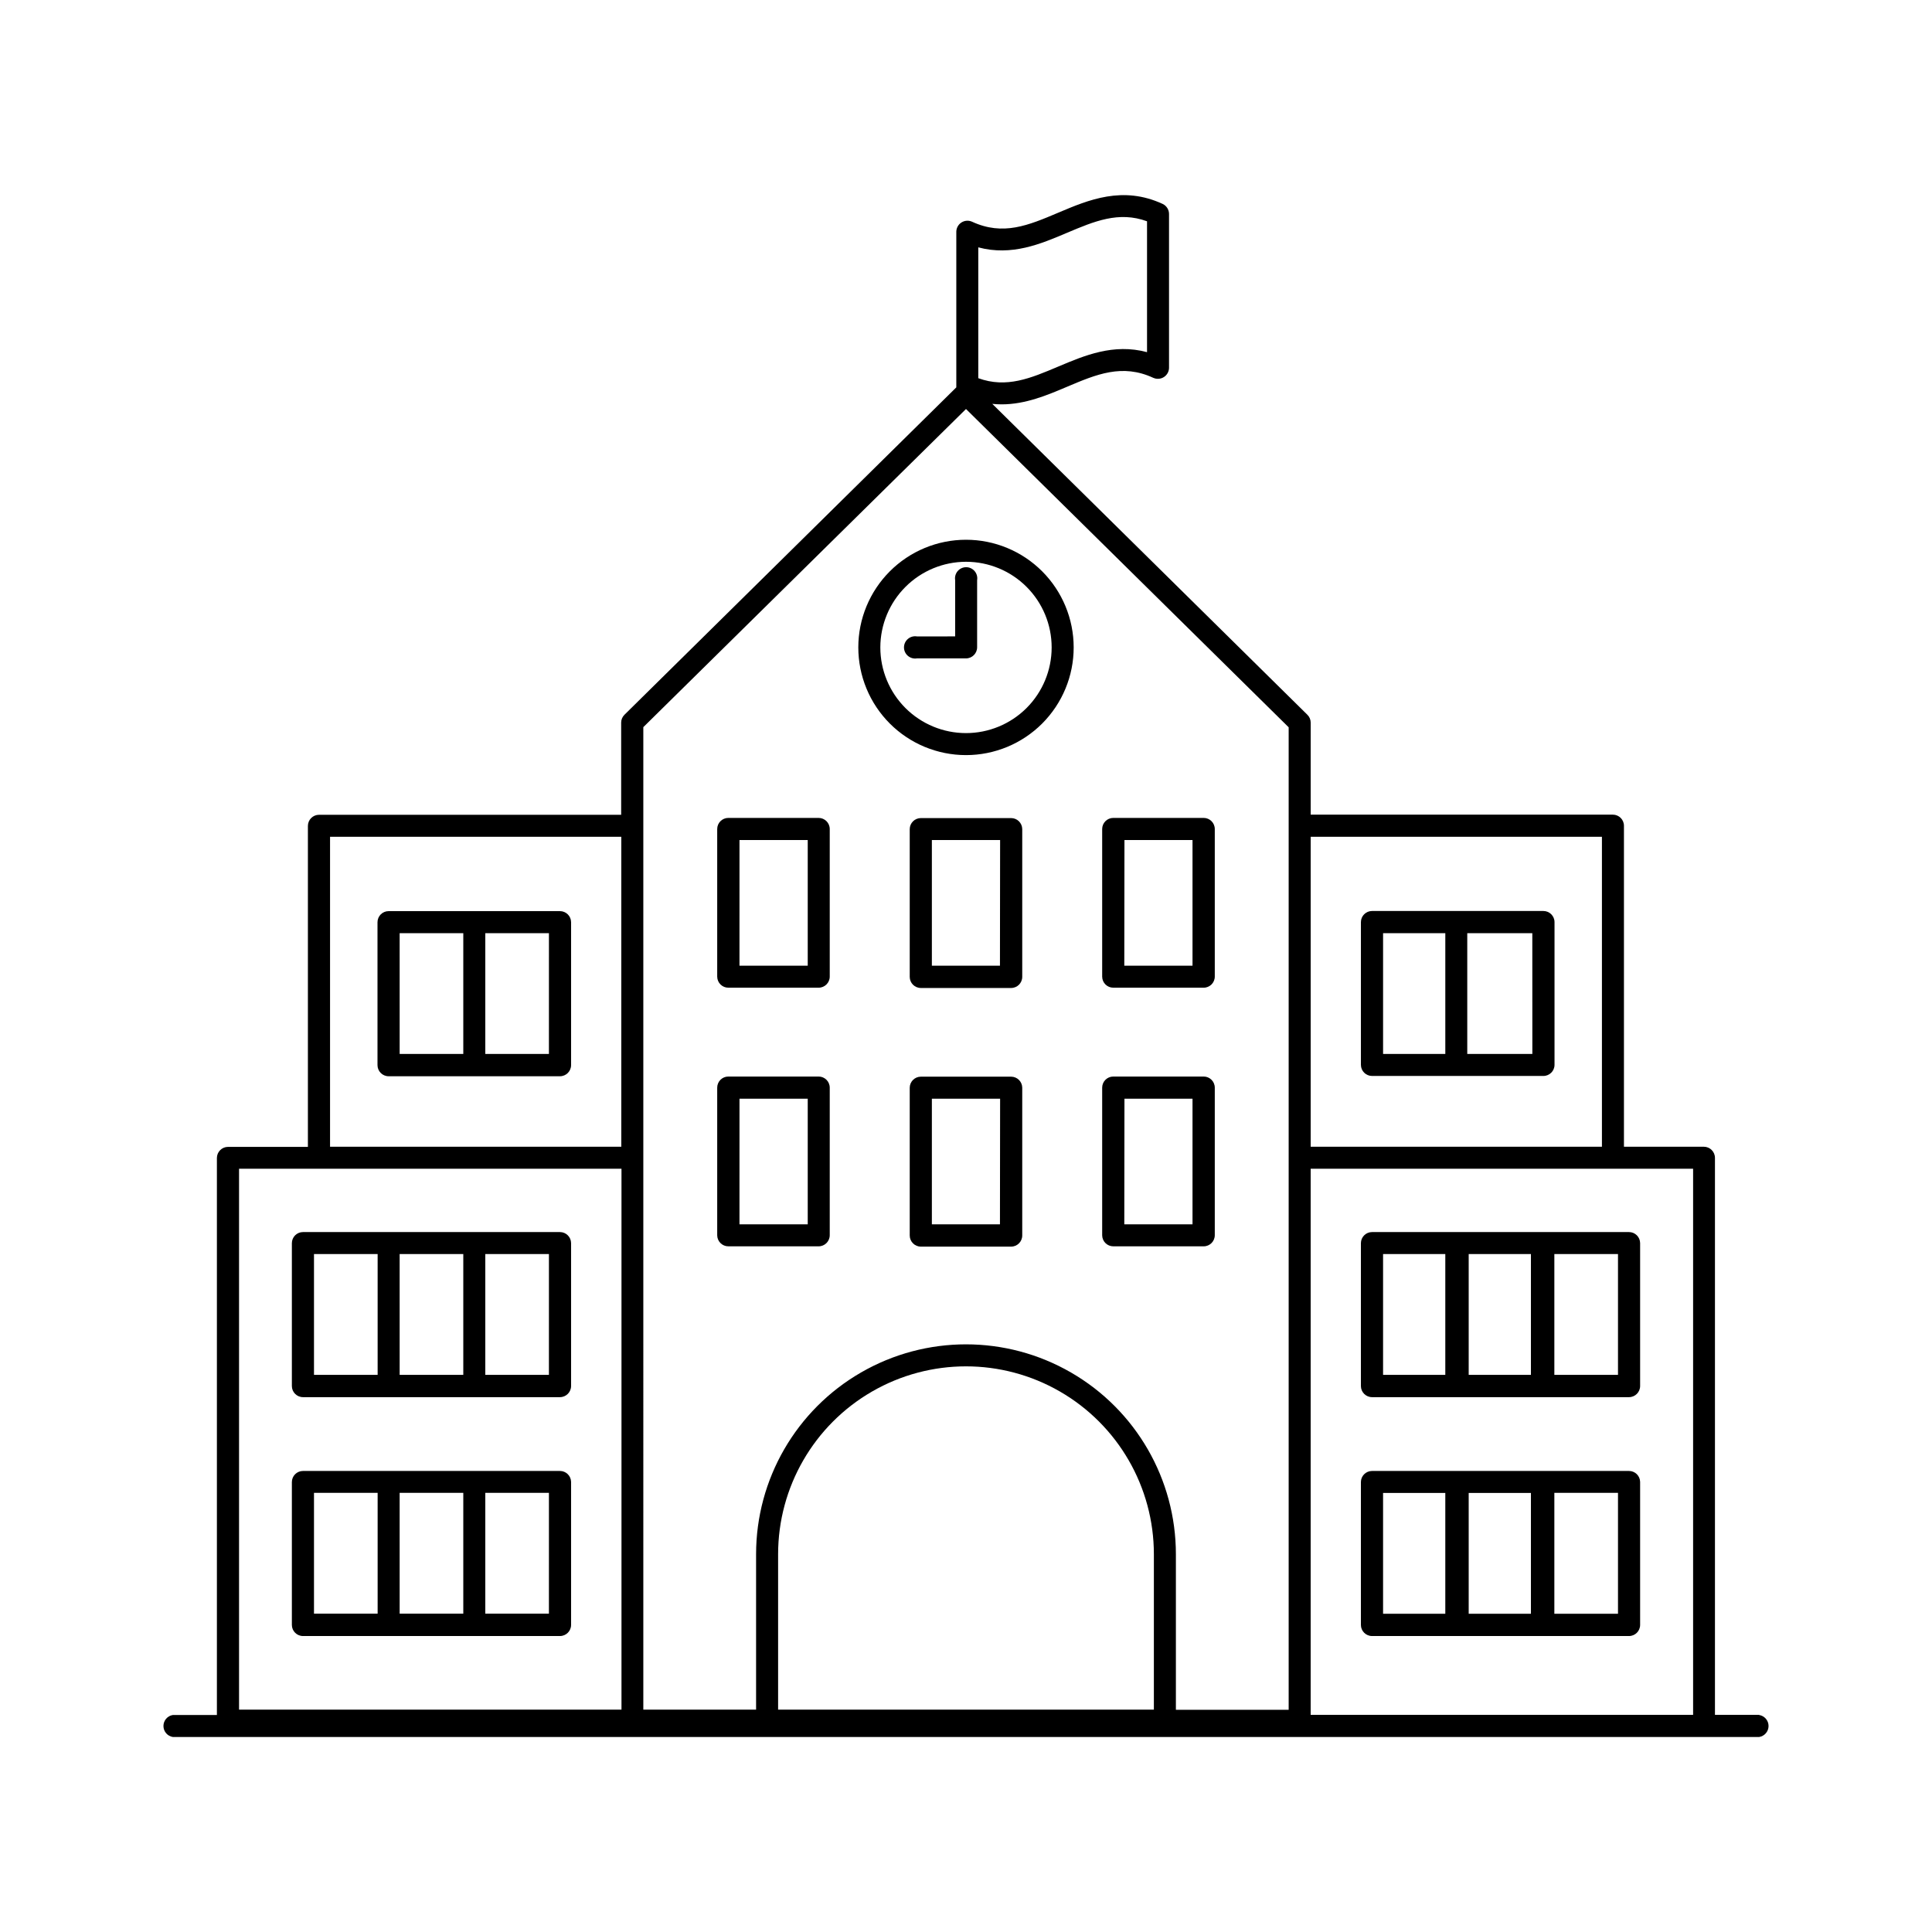
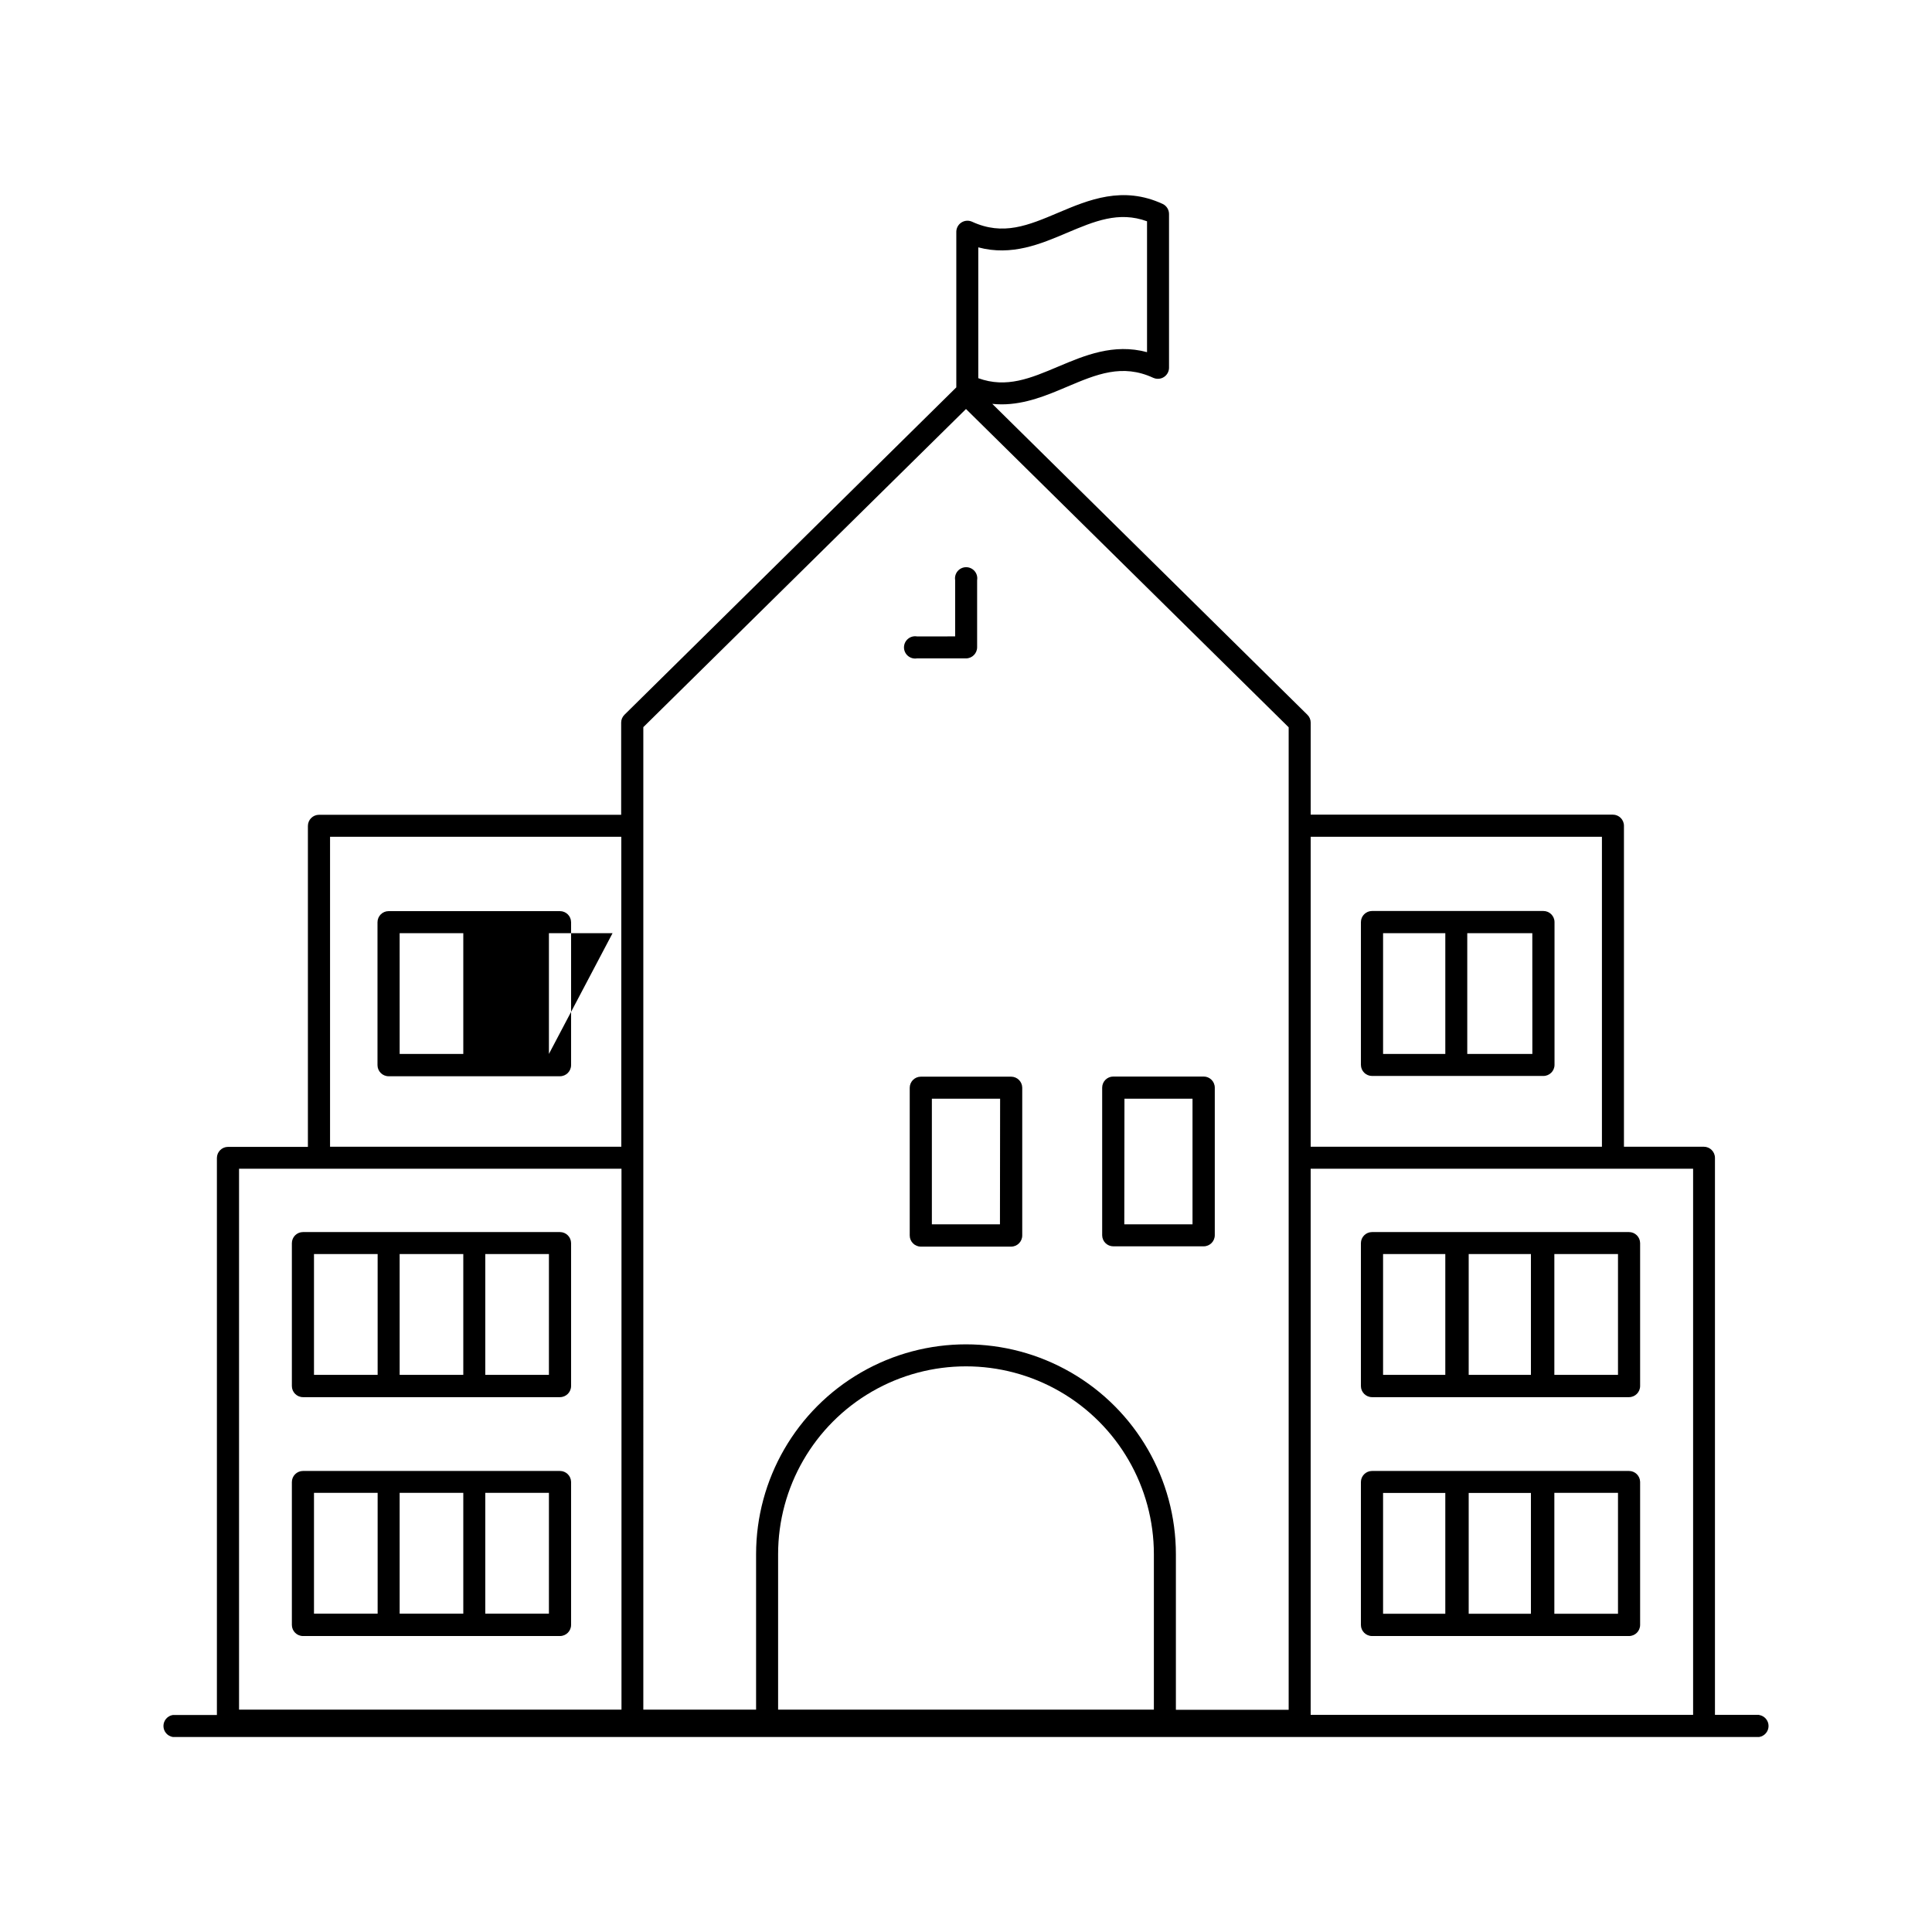
<svg xmlns="http://www.w3.org/2000/svg" fill="#000000" width="800px" height="800px" version="1.1" viewBox="144 144 512 512">
  <g>
    <path d="m610.18 598.45h-11.699v-147.6c0-1.629-1.32-2.953-2.949-2.953h-21.168v-85.055c0-1.633-1.32-2.953-2.953-2.953h-80.066v-24.395c0-0.781-0.316-1.531-0.875-2.074l-83.504-82.391c0.828 0.086 1.66 0.129 2.488 0.129 6.297 0 12.016-2.41 17.258-4.633 7.871-3.336 14.699-6.219 22.945-2.383l0.004-0.004c0.906 0.398 1.949 0.32 2.781-0.211 0.832-0.531 1.344-1.445 1.363-2.434v-40.789c-0.004-1.125-0.645-2.152-1.652-2.644-10.598-4.922-19.68-1.094-27.672 2.293-7.988 3.383-14.641 6.207-22.906 2.391-0.902-0.398-1.945-0.32-2.777 0.211-0.832 0.527-1.344 1.438-1.367 2.426v40.797c-0.016 0.16-0.016 0.32 0 0.48l-87.941 86.758v0.004c-0.559 0.543-0.875 1.293-0.875 2.074v24.434h-80.066c-1.633 0-2.953 1.32-2.953 2.953v85.059l-21.164-0.004c-1.633 0-2.953 1.324-2.953 2.953v147.6h-11.66c-1.441 0.223-2.504 1.461-2.504 2.918 0 1.457 1.062 2.695 2.504 2.918h420.36c1.441-0.223 2.504-1.461 2.504-2.918 0-1.457-1.062-2.695-2.504-2.918zm-41.652-232.69v82.133h-77.184v-82.133zm-118.74 231.31h-99.582v-41.18c0-17.789 9.492-34.227 24.895-43.121 15.406-8.895 34.387-8.895 49.793 0 15.406 8.895 24.895 25.332 24.895 43.121zm-46.535-387.52c8.855 2.371 16.543-0.895 23.457-3.828 7.34-3.102 13.777-5.816 21.266-3.078v34.684c-8.855-2.391-16.59 0.887-23.527 3.816-7.332 3.102-13.719 5.805-21.195 3.078zm-88.766 127.15 85.512-84.309 85.512 84.348v260.37h-29.887v-41.219c0-19.875-10.602-38.238-27.812-48.172-17.211-9.938-38.418-9.938-55.625 0-17.211 9.934-27.816 28.297-27.816 48.172v41.18h-29.883zm-83.02 29.059h77.184v82.133h-77.184zm-24.117 87.969h101.35v143.34h-101.35zm283.99 144.72v-144.72h101.35v144.72z" />
-     <path d="m400 344.11c7.566 0 14.824-3.004 20.176-8.355 5.352-5.352 8.359-12.609 8.359-20.18 0-7.566-3.008-14.824-8.359-20.176-5.352-5.352-12.609-8.359-20.176-8.359-7.57 0-14.828 3.008-20.18 8.359-5.352 5.352-8.359 12.609-8.359 20.176 0 7.57 3.008 14.828 8.359 20.18 5.352 5.352 12.609 8.355 20.18 8.355zm0-51.238v0.004c6.019 0 11.793 2.391 16.051 6.648 4.258 4.258 6.648 10.031 6.648 16.051 0 6.019-2.391 11.797-6.648 16.055-4.258 4.254-10.031 6.648-16.051 6.648-6.023 0-11.797-2.394-16.055-6.648-4.258-4.258-6.648-10.035-6.648-16.055 0.008-6.016 2.402-11.785 6.66-16.043 4.254-4.254 10.023-6.648 16.043-6.656z" />
    <path d="m387 318.48h13c1.629 0 2.949-1.324 2.949-2.953v-17.781c0.141-0.855-0.098-1.73-0.66-2.391s-1.383-1.043-2.25-1.043c-0.867 0-1.691 0.383-2.254 1.043-0.559 0.66-0.801 1.535-0.66 2.391v14.906l-10.125 0.004c-0.855-0.145-1.73 0.098-2.391 0.66s-1.043 1.383-1.043 2.25c0 0.867 0.383 1.691 1.043 2.25 0.66 0.562 1.535 0.805 2.391 0.664z" />
    <path d="m507.61 429.14h45.402c1.629 0 2.953-1.32 2.953-2.953v-37.812c0-1.633-1.324-2.953-2.953-2.953h-45.402c-1.629 0-2.953 1.32-2.953 2.953v37.855-0.004c0.023 1.617 1.336 2.914 2.953 2.914zm42.48-5.836h-17.25v-32.008h17.238zm-39.559-32.008h16.492v32.008h-16.492z" />
-     <path d="m292.39 385.46h-45.402c-1.629 0-2.949 1.32-2.949 2.953v37.855-0.004c0 1.633 1.32 2.953 2.949 2.953h45.402c1.633 0 2.953-1.32 2.953-2.953v-37.891c-0.02-1.617-1.336-2.914-2.953-2.914zm-42.48 5.836h16.867v32.008h-16.863zm39.559 32.008h-16.863v-32.008h16.867z" />
-     <path d="m337.02 405.75h23.922c1.629 0 2.949-1.32 2.949-2.949v-39.098c0-1.629-1.32-2.949-2.949-2.949h-23.922c-1.633 0-2.953 1.32-2.953 2.949v39.125c0.016 1.621 1.332 2.922 2.953 2.922zm2.953-39.133h18.086v33.297h-18.09z" />
-     <path d="m411.95 360.8h-23.91c-1.629 0-2.953 1.32-2.953 2.949v39.125c0 1.633 1.324 2.953 2.953 2.953h23.91c1.633 0 2.953-1.32 2.953-2.953v-39.164c-0.023-1.613-1.336-2.91-2.953-2.91zm-2.953 39.125-18.043-0.004v-33.297h18.086z" />
-     <path d="m439.04 405.75h23.941c1.629 0 2.949-1.32 2.949-2.949v-39.098c0-1.629-1.32-2.949-2.949-2.949h-23.941c-1.633 0-2.953 1.32-2.953 2.949v39.125c0.016 1.621 1.332 2.922 2.953 2.922zm2.953-39.133h18.035v33.297h-18.078z" />
-     <path d="m337.02 474.29h23.922c1.629 0 2.949-1.32 2.949-2.949v-39.094c0-1.633-1.32-2.953-2.949-2.953h-23.922c-1.633 0-2.953 1.32-2.953 2.953v39.133c0.023 1.613 1.336 2.91 2.953 2.91zm2.953-39.125h18.086v33.289l-18.09 0.004z" />
+     <path d="m292.39 385.46h-45.402c-1.629 0-2.949 1.32-2.949 2.953v37.855-0.004c0 1.633 1.32 2.953 2.949 2.953h45.402c1.633 0 2.953-1.32 2.953-2.953v-37.891c-0.02-1.617-1.336-2.914-2.953-2.914zm-42.48 5.836h16.867v32.008h-16.863zm39.559 32.008v-32.008h16.867z" />
    <path d="m411.95 429.33h-23.91c-1.629 0-2.953 1.32-2.953 2.953v39.133c0 1.629 1.324 2.953 2.953 2.953h23.91c1.633 0 2.953-1.324 2.953-2.953v-39.172c-0.023-1.617-1.336-2.914-2.953-2.914zm-2.953 39.125h-18.043v-33.289h18.086z" />
    <path d="m439.04 474.29h23.941c1.629 0 2.949-1.32 2.949-2.949v-39.094c0-1.633-1.32-2.953-2.949-2.953h-23.941c-1.633 0-2.953 1.32-2.953 2.953v39.133c0.02 1.613 1.336 2.91 2.953 2.91zm2.953-39.125 18.035 0.004v33.289h-18.078z" />
    <path d="m292.39 470.51h-68.09c-1.633 0-2.953 1.32-2.953 2.953v37.844c0 1.629 1.32 2.953 2.953 2.953h68.094-0.004c1.633 0 2.953-1.324 2.953-2.953v-37.883c-0.02-1.617-1.336-2.914-2.953-2.914zm-65.18 5.824h16.867v32.02h-16.867zm22.699 0h16.867v32.02h-16.863zm39.559 32.02h-16.863v-32.02h16.867z" />
    <path d="m292.39 533.82h-68.09c-1.633 0-2.953 1.32-2.953 2.949v37.848c0 1.629 1.32 2.949 2.953 2.949h68.094-0.004c1.633 0 2.953-1.32 2.953-2.949v-37.914c-0.039-1.605-1.348-2.883-2.953-2.883zm-65.18 5.793h16.867v32.02h-16.867zm22.699 0h16.867v32.02h-16.863zm39.559 32.02h-16.863v-32.02h16.867z" />
    <path d="m575.7 470.51h-68.094c-1.629 0-2.953 1.32-2.953 2.953v37.844c0 1.629 1.324 2.953 2.953 2.953h68.094c1.629 0 2.949-1.324 2.949-2.953v-37.883c-0.02-1.617-1.336-2.914-2.949-2.914zm-65.172 5.824h16.492v32.02h-16.492zm22.691 0h16.492v32.02h-16.492zm39.566 32.02h-16.867v-32.02h16.867z" />
    <path d="m575.7 533.82h-68.094c-1.629 0-2.953 1.32-2.953 2.949v37.848c0 1.629 1.324 2.949 2.953 2.949h68.094c1.629 0 2.949-1.32 2.949-2.949v-37.914c-0.035-1.605-1.348-2.883-2.949-2.883zm-65.172 5.824h16.492v32.02h-16.492zm22.691 0h16.492v32.02h-16.492zm39.566 32.02h-16.867v-32.051h16.867z" />
  </g>
</svg>